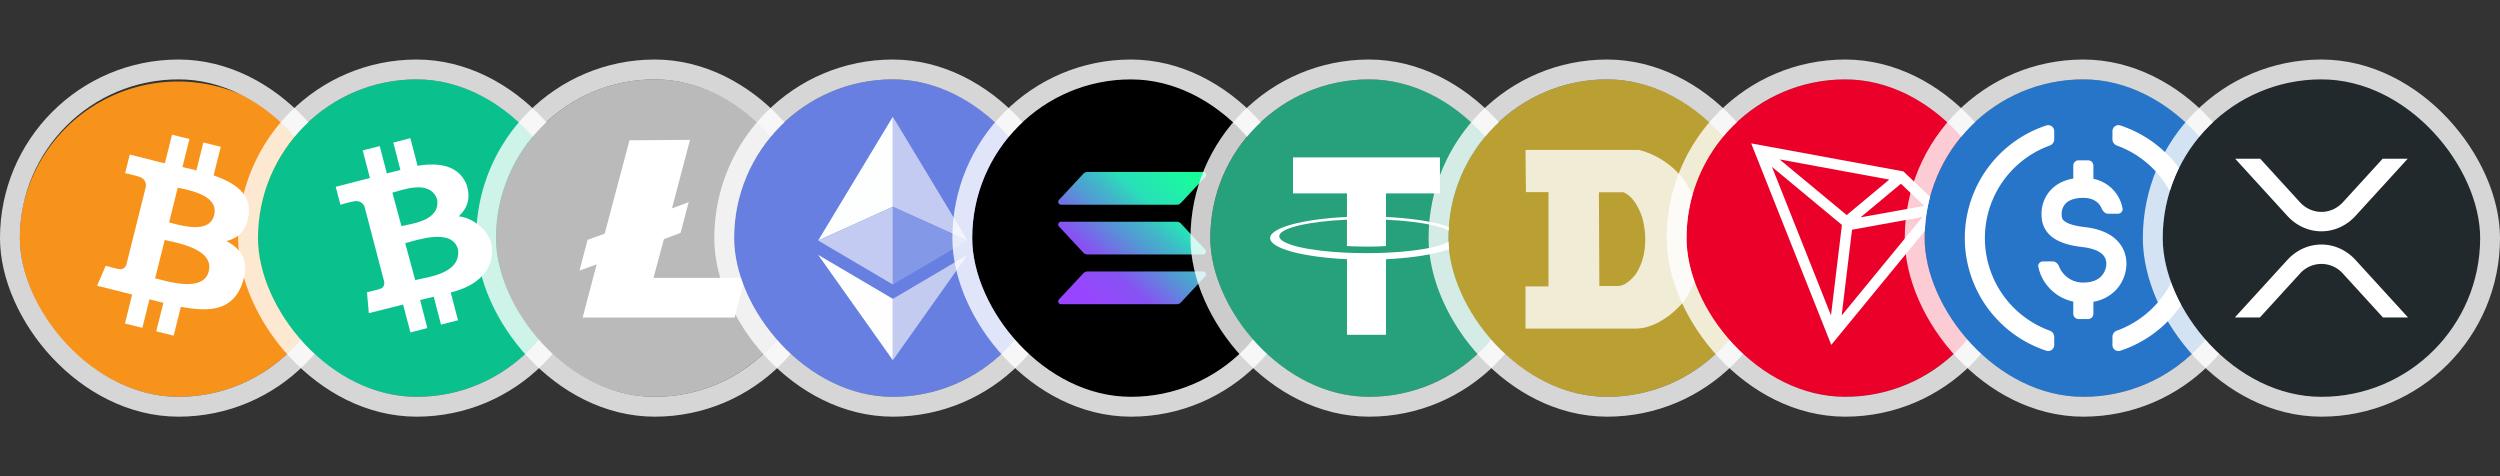
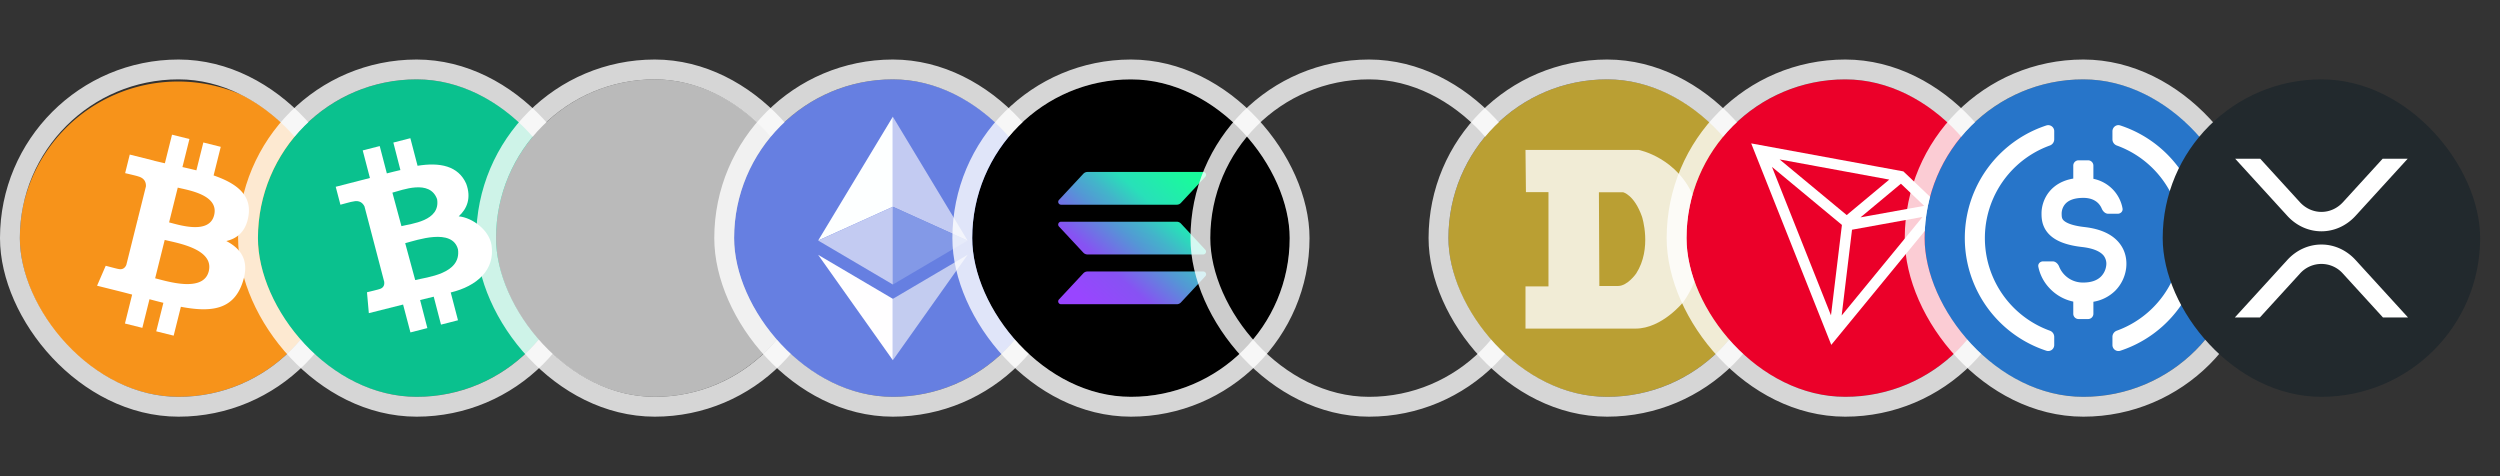
<svg xmlns="http://www.w3.org/2000/svg" width="126" height="24" fill="none" viewBox="0 0 126 24">
  <rect x="0" y="0" width="126" height="24" fill="#333333" stroke="none" />
  <g clip-path="url(#a)">
    <path fill="#F7931A" d="M16.76 13.935a7.999 7.999 0 1 1-15.52-3.871 7.999 7.999 0 0 1 15.521 3.871Z" />
    <path fill="#fff" d="M12.526 10.86c.16-1.064-.65-1.636-1.76-2.018l.36-1.442-.878-.219-.35 1.404c-.23-.057-.467-.112-.703-.165l.353-1.414-.878-.218-.36 1.441a29.449 29.449 0 0 1-.56-.132v-.004L6.54 7.79l-.233.937s.651.15.637.159c.356.088.42.324.41.51l-.41 1.643a.737.737 0 0 1 .091.03l-.093-.024-.574 2.301c-.043.108-.154.27-.402.209.009.013-.638-.16-.638-.16L4.892 14.4l1.142.285c.213.053.421.109.626.162l-.363 1.458.877.219.36-1.443c.24.065.472.125.7.181l-.36 1.437.878.218.364-1.455c1.497.283 2.622.169 3.096-1.185.382-1.09-.019-1.719-.806-2.129.573-.132 1.005-.51 1.12-1.289Zm-2.005 2.813c-.272 1.09-2.107.5-2.702.353l.482-1.933c.595.149 2.503.443 2.22 1.58Zm.271-2.828c-.247.991-1.775.487-2.27.364l.437-1.753c.495.124 2.091.354 1.833 1.389Z" />
  </g>
  <rect width="17" height="17" x=".5" y="3.5" stroke="#fff" stroke-opacity=".8" rx="8.5" />
  <g clip-path="url(#b)">
    <path fill="#0AC18E" d="M21 20a8 8 0 1 0 0-16 8 8 0 0 0 0 16Z" />
    <path fill="#fff" d="M23.497 9.259c-.4-.9-1.322-1.088-2.452-.904l-.363-1.39-.857.22.356 1.386c-.224.057-.456.104-.684.168l-.359-1.377-.857.219.363 1.39c-.183.05-1.724.443-1.724.443l.237.904s.63-.174.623-.158c.347-.089.51.082.59.244l.996 3.806c.013.111-.006.302-.247.362.013.006-.623.158-.623.158l.093 1.053s1.525-.386 1.727-.434l.37 1.405.853-.219-.366-1.414c.238-.054.463-.111.687-.168l.366 1.408.857-.22-.366-1.401c1.317-.317 2.248-1.136 2.055-2.392-.122-.755-.957-1.376-1.653-1.446.424-.38.642-.93.378-1.643Zm-.414 3.311c.17 1.244-1.576 1.396-2.157 1.545l-.504-1.859c.584-.152 2.376-.783 2.661.314Zm-1.053-2.53c.18 1.103-1.313 1.233-1.797 1.357l-.456-1.688c.485-.123 1.887-.691 2.253.33Z" />
  </g>
  <rect width="17" height="17" x="12.5" y="3.5" stroke="#fff" stroke-opacity=".8" rx="8.5" />
  <g clip-path="url(#c)">
    <path fill="#BABABA" d="M41 12c0 4.41-3.592 8-8.003 8C28.587 20 25 16.41 25 12s3.592-8 8.003-8A7.994 7.994 0 0 1 41 12Z" />
-     <path fill="#fff" d="m31.726 7.071-1.248 4.703-.864.316-.407 1.547.865-.316-.706 2.682h7.658l.525-1.999h-4.614l.525-1.953.842-.316.406-1.547-.841.316.91-3.455-3.05.022Z" />
  </g>
  <rect width="17" height="17" x="24.5" y="3.5" stroke="#fff" stroke-opacity=".8" rx="8.5" />
  <g clip-path="url(#d)">
    <circle cx="45" cy="12" r="8" fill="#667FE1" />
    <path fill="#FDFFFF" d="m45 5.882-3.765 6.24L45 10.421V5.882Z" />
    <path fill="#C3CBF2" d="m45 10.42-3.765 1.703L45 14.34v-3.92Zm3.765 1.703L45 5.883v4.538l3.765 1.702Z" />
    <path fill="#8399E7" d="m45 14.34 3.765-2.217L45 10.42v3.919Z" />
    <path fill="#FFFEFF" d="M41.235 12.845 45 18.155v-3.094l-3.765-2.217Z" />
    <path fill="#C3CCF0" d="M45 15.062v3.094l3.765-5.311L45 15.062Z" />
  </g>
  <rect width="17" height="17" x="36.5" y="3.5" stroke="#fff" stroke-opacity=".8" rx="8.5" />
  <rect width="16" height="16" x="49" y="4" fill="#000" rx="8" />
  <rect width="17" height="17" x="48.5" y="3.5" stroke="#fff" stroke-opacity=".8" rx="8.5" />
  <path fill="url(#e)" d="m60.748 13.923-1.23 1.32a.287.287 0 0 1-.209.09h-5.833a.143.143 0 0 1-.105-.24l1.23-1.32a.287.287 0 0 1 .208-.09h5.833a.142.142 0 0 1 .106.24Zm-1.23-2.658a.29.29 0 0 0-.209-.09h-5.833a.143.143 0 0 0-.105.24l1.23 1.32a.288.288 0 0 0 .208.09h5.833a.143.143 0 0 0 .104-.24l-1.228-1.32Zm-6.042-.948h5.834a.284.284 0 0 0 .208-.09l1.23-1.32a.144.144 0 0 0 .017-.174.143.143 0 0 0-.123-.066H54.81a.285.285 0 0 0-.209.09l-1.229 1.32a.143.143 0 0 0 .105.24Z" />
  <g clip-path="url(#f)">
-     <path fill="#26A17B" d="M69 20a8 8 0 1 0 0-16 8 8 0 0 0 0 16Z" />
    <path fill="#fff" d="M69.853 12.738v-.001c-.055.004-.341.02-.976.02-.508 0-.865-.014-.99-.02v.001c-1.954-.086-3.412-.425-3.412-.833 0-.407 1.459-.747 3.411-.834V12.4c.128.009.494.03 1 .03.607 0 .91-.025.967-.03v-1.327c1.95.087 3.403.427 3.403.833 0 .406-1.455.746-3.403.833Zm0-1.803V9.747h2.72V7.934h-7.406v1.813h2.72v1.188c-2.21.102-3.872.539-3.872 1.064 0 .524 1.663.962 3.873 1.065v3.81h1.966v-3.81c2.207-.102 3.866-.54 3.866-1.064s-1.659-.962-3.866-1.064" />
  </g>
  <rect width="17" height="17" x="60.5" y="3.5" stroke="#fff" stroke-opacity=".8" rx="8.5" />
  <g clip-path="url(#g)">
    <path fill="#BA9F33" d="M81 20a8 8 0 1 0 0-16 8 8 0 0 0 0 16Z" />
    <path fill="#fff" fill-opacity=".8" fill-rule="evenodd" d="M85.4 10.032c-.809-2.089-2.809-2.476-2.809-2.476h-5.706l.022 2.128h1.136v4.752h-1.158v2.125h5.548c1.337 0 2.41-1.344 2.41-1.344 1.716-2.436.557-5.185.557-5.185Zm-2.937 3.753s-.435.628-.909.628h-.947l-.022-4.724H81.8s.563.118.957 1.233c0 0 .521 1.595-.294 2.863Z" clip-rule="evenodd" />
  </g>
  <rect width="17" height="17" x="72.5" y="3.5" stroke="#fff" stroke-opacity=".8" rx="8.5" />
  <g clip-path="url(#h)">
    <circle cx="93" cy="12" r="8" fill="#EB0029" />
    <path fill="#fff" d="m95.93 8.638-7.67-1.411 4.036 10.155 5.624-6.851-1.99-1.893Zm-.124.622 1.173 1.115-3.208.58 2.035-1.695Zm-2.732 1.58-3.382-2.805 5.527 1.017-2.145 1.788Zm-.241.496-.551 4.558-2.974-7.482 3.525 2.924Zm.51.242 3.553-.644L92.82 15.9l.522-4.321Z" />
  </g>
  <rect width="17" height="17" x="84.5" y="3.5" stroke="#fff" stroke-opacity=".8" rx="8.5" />
  <rect width="16" height="16" x="97" y="4" fill="#2775C9" rx="8" />
  <rect width="17" height="17" x="96.5" y="3.5" stroke="#fff" stroke-opacity=".8" rx="8.5" />
-   <path fill="#fff" d="M103.533 6.619a.303.303 0 0 0-.394-.297 5.976 5.976 0 0 0 0 11.356.303.303 0 0 0 .394-.297v-.405a.334.334 0 0 0-.224-.311 4.962 4.962 0 0 1 0-9.33.334.334 0 0 0 .224-.31v-.406Zm2.934 10.357c0-.14.091-.264.223-.311a4.963 4.963 0 0 0 0-9.33.333.333 0 0 1-.223-.31v-.406c0-.209.196-.362.394-.297a5.975 5.975 0 0 1 0 11.356.303.303 0 0 1-.394-.297v-.405Z" />
+   <path fill="#fff" d="M103.533 6.619a.303.303 0 0 0-.394-.297 5.976 5.976 0 0 0 0 11.356.303.303 0 0 0 .394-.297v-.405a.334.334 0 0 0-.224-.311 4.962 4.962 0 0 1 0-9.33.334.334 0 0 0 .224-.31v-.406Zm2.934 10.357c0-.14.091-.264.223-.311a4.963 4.963 0 0 0 0-9.33.333.333 0 0 1-.223-.31v-.406c0-.209.196-.362.394-.297a5.975 5.975 0 0 1 0 11.356.303.303 0 0 1-.394-.297Z" />
  <path fill="#fff" d="M104.493 8.347c0-.148.12-.267.267-.267h.48c.147 0 .267.12.267.267v.665a1.89 1.89 0 0 1 1.025.585c.248.277.392.606.444.911.026.145-.095.265-.243.265h-.48c-.147 0-.268-.122-.324-.258a.863.863 0 0 0-.152-.242c-.138-.154-.373-.3-.777-.3-.557 0-.804.18-.922.32a.75.75 0 0 0-.171.454c0 .183.012.262.079.34.078.09.325.272 1.071.356.849.096 1.427.386 1.768.821.34.433.375.921.331 1.267a1.957 1.957 0 0 1-.558 1.131 2.046 2.046 0 0 1-1.091.547v.604c0 .148-.12.267-.267.267h-.48a.267.267 0 0 1-.267-.267v-.612a2.278 2.278 0 0 1-1.196-.675 2.197 2.197 0 0 1-.566-1.088c-.026-.145.095-.265.242-.265h.48c.148 0 .272.122.326.259a1.285 1.285 0 0 0 1.221.808c.468 0 .732-.147.886-.299a.942.942 0 0 0 .265-.539.675.675 0 0 0-.123-.513c-.119-.15-.401-.361-1.085-.439-.844-.095-1.397-.326-1.721-.698-.329-.377-.329-.799-.329-.994v-.011c0-.275.084-.72.409-1.107.265-.314.656-.55 1.191-.64v-.653Z" />
  <g clip-path="url(#i)">
    <circle cx="117" cy="12" r="8" fill="#22292D" />
    <path fill="#fff" fill-rule="evenodd" d="M121.347 8h-1.262l-1.995 2.185c-.602.66-1.578.66-2.18 0L113.915 8h-1.262l2.626 2.877c.95 1.041 2.492 1.041 3.442 0L121.347 8Zm-8.711 8h1.262l2.012-2.203a1.448 1.448 0 0 1 2.18 0L120.101 16h1.263l-2.643-2.895c-.95-1.041-2.492-1.041-3.442 0L112.636 16Z" clip-rule="evenodd" />
  </g>
-   <rect width="17" height="17" x="108.5" y="3.5" stroke="#fff" stroke-opacity=".8" rx="8.5" />
  <defs>
    <clipPath id="a">
      <rect width="16" height="16" x="1" y="4" fill="#fff" rx="8" />
    </clipPath>
    <clipPath id="b">
      <rect width="16" height="16" x="13" y="4" fill="#fff" rx="8" />
    </clipPath>
    <clipPath id="c">
      <rect width="16" height="16" x="25" y="4" fill="#fff" rx="8" />
    </clipPath>
    <clipPath id="d">
      <rect width="16" height="16" x="37" y="4" fill="#fff" rx="8" />
    </clipPath>
    <clipPath id="f">
-       <rect width="16" height="16" x="61" y="4" fill="#fff" rx="8" />
-     </clipPath>
+       </clipPath>
    <clipPath id="g">
      <rect width="16" height="16" x="73" y="4" fill="#fff" rx="8" />
    </clipPath>
    <clipPath id="h">
      <rect width="16" height="16" x="85" y="4" fill="#fff" rx="8" />
    </clipPath>
    <clipPath id="i">
      <rect width="16" height="16" x="109" y="4" fill="#fff" rx="8" />
    </clipPath>
    <linearGradient id="e" x1="53.962" x2="60.079" y1="15.492" y2="8.597" gradientUnits="userSpaceOnUse">
      <stop offset=".08" stop-color="#9945FF" />
      <stop offset=".3" stop-color="#8752F3" />
      <stop offset=".5" stop-color="#5497D5" />
      <stop offset=".6" stop-color="#43B4CA" />
      <stop offset=".72" stop-color="#28E0B9" />
      <stop offset=".97" stop-color="#19FB9B" />
    </linearGradient>
  </defs>
</svg>